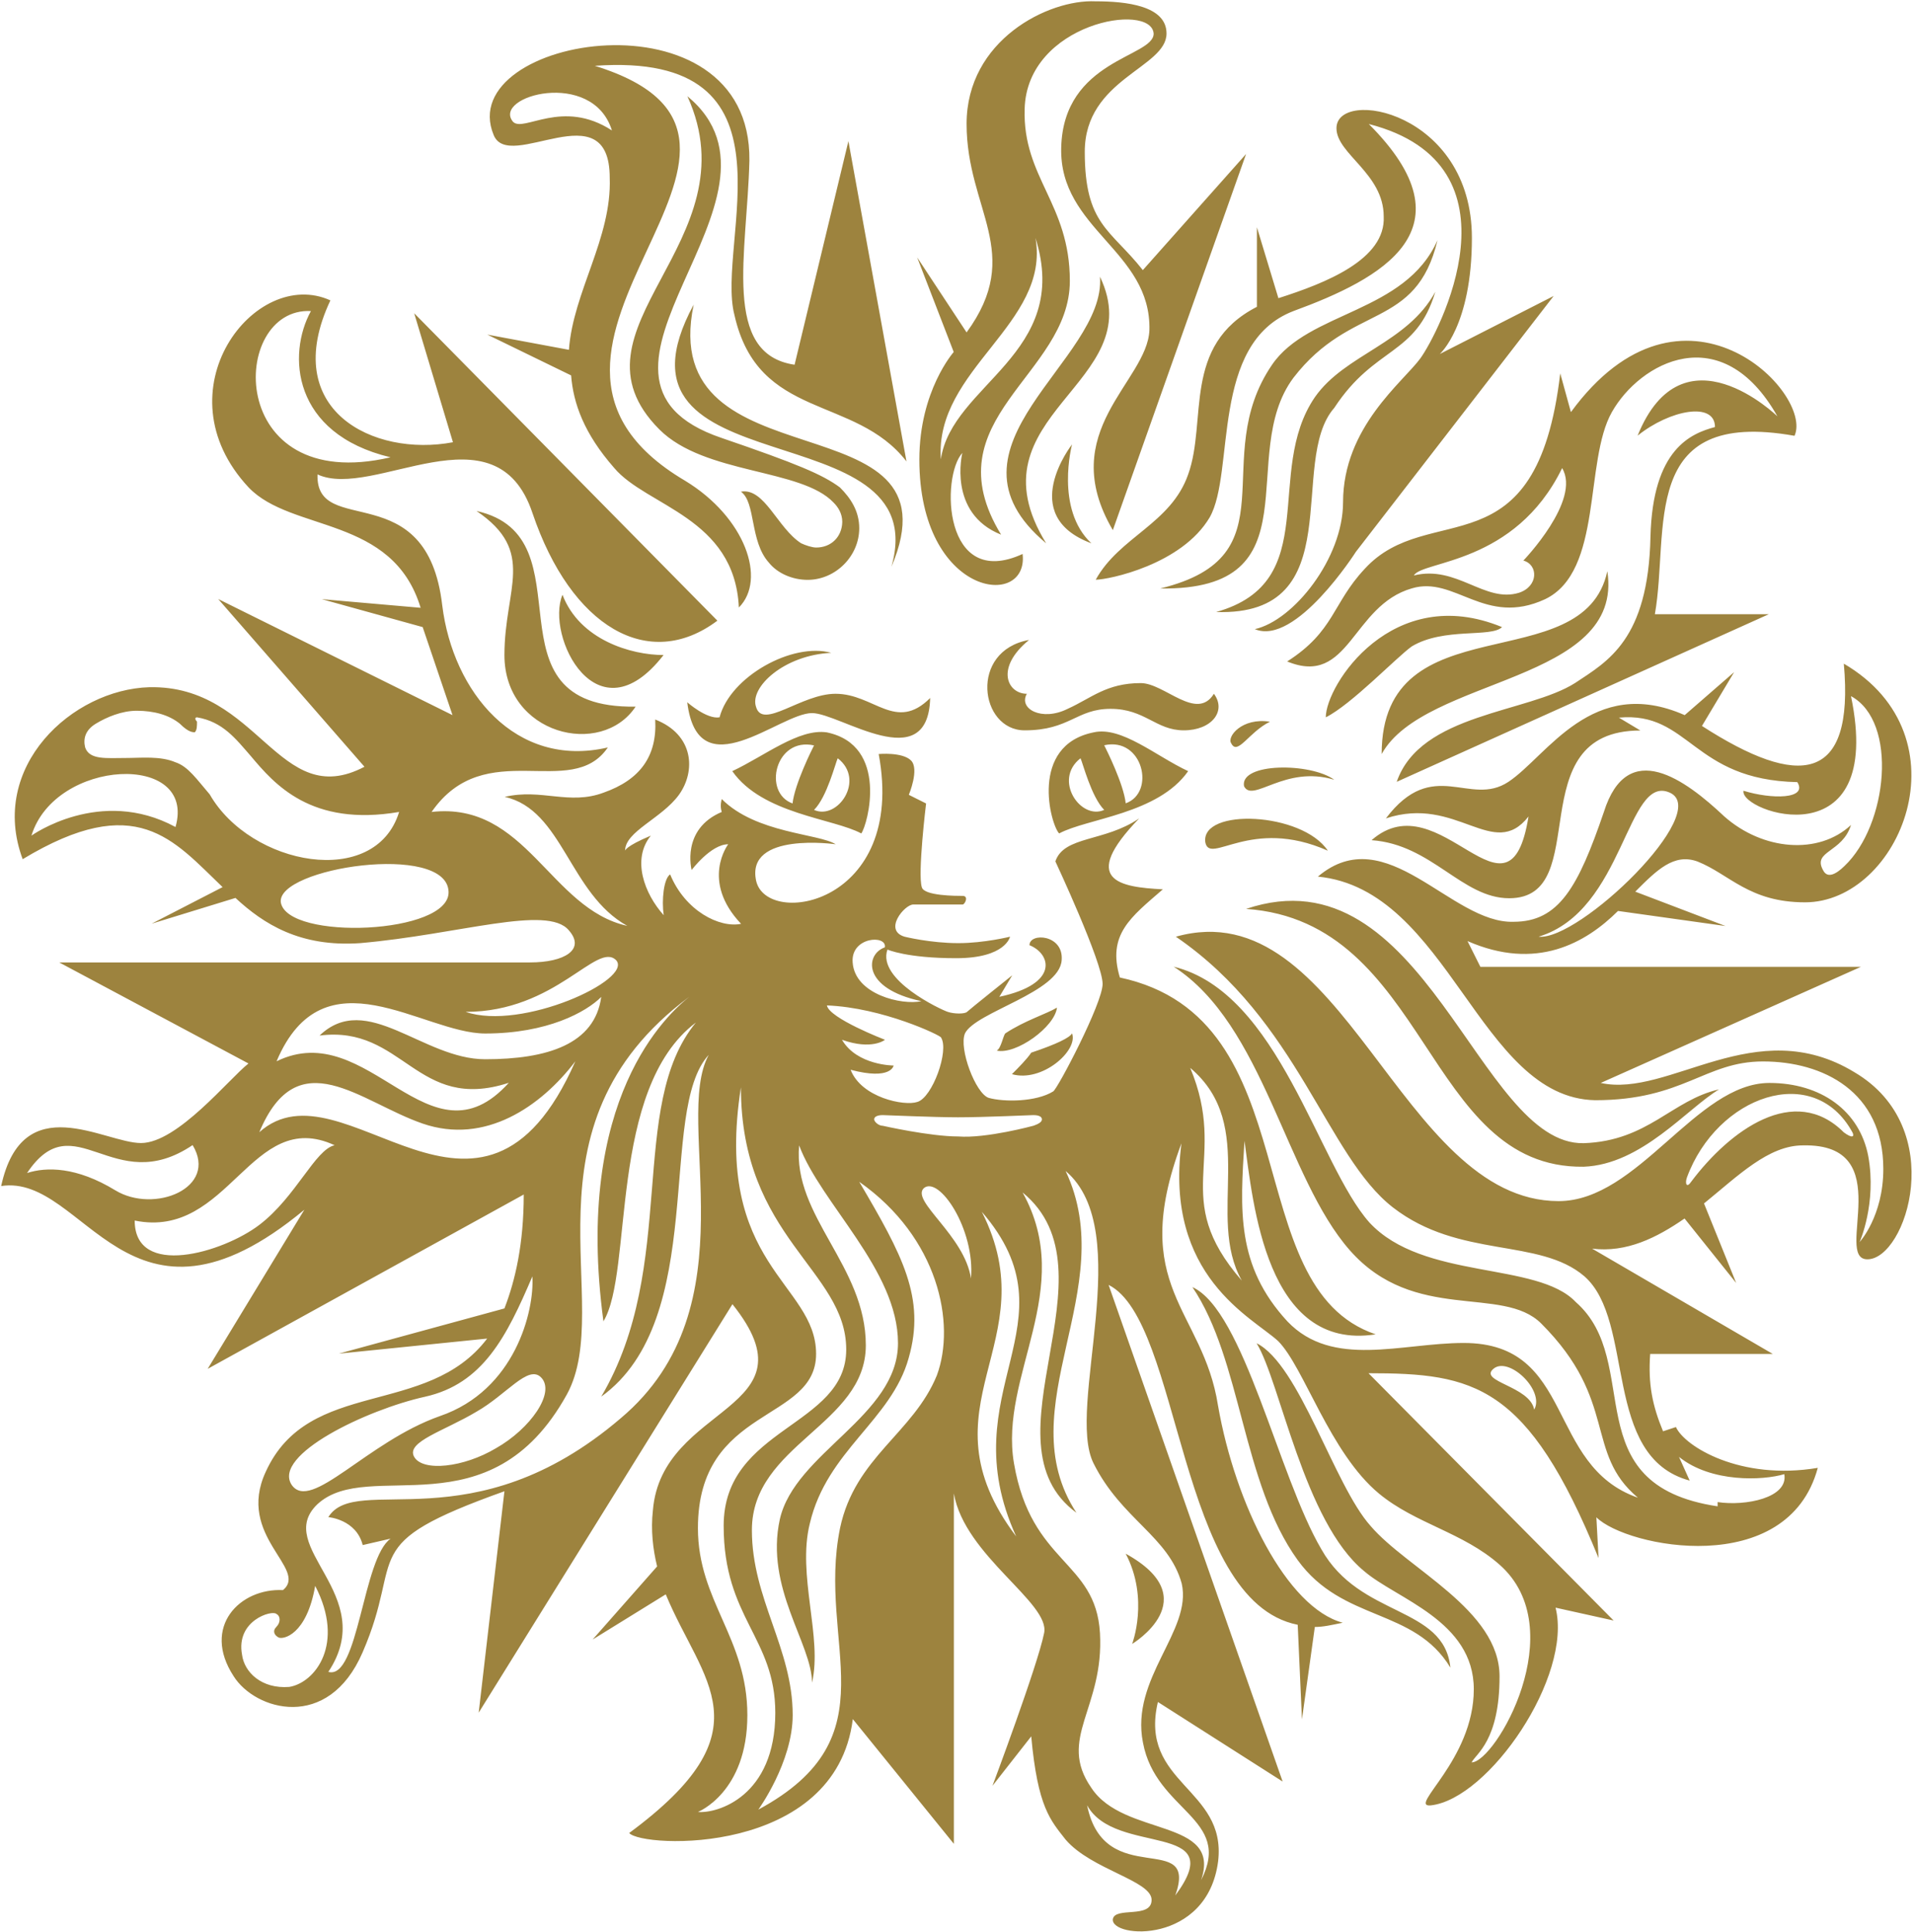
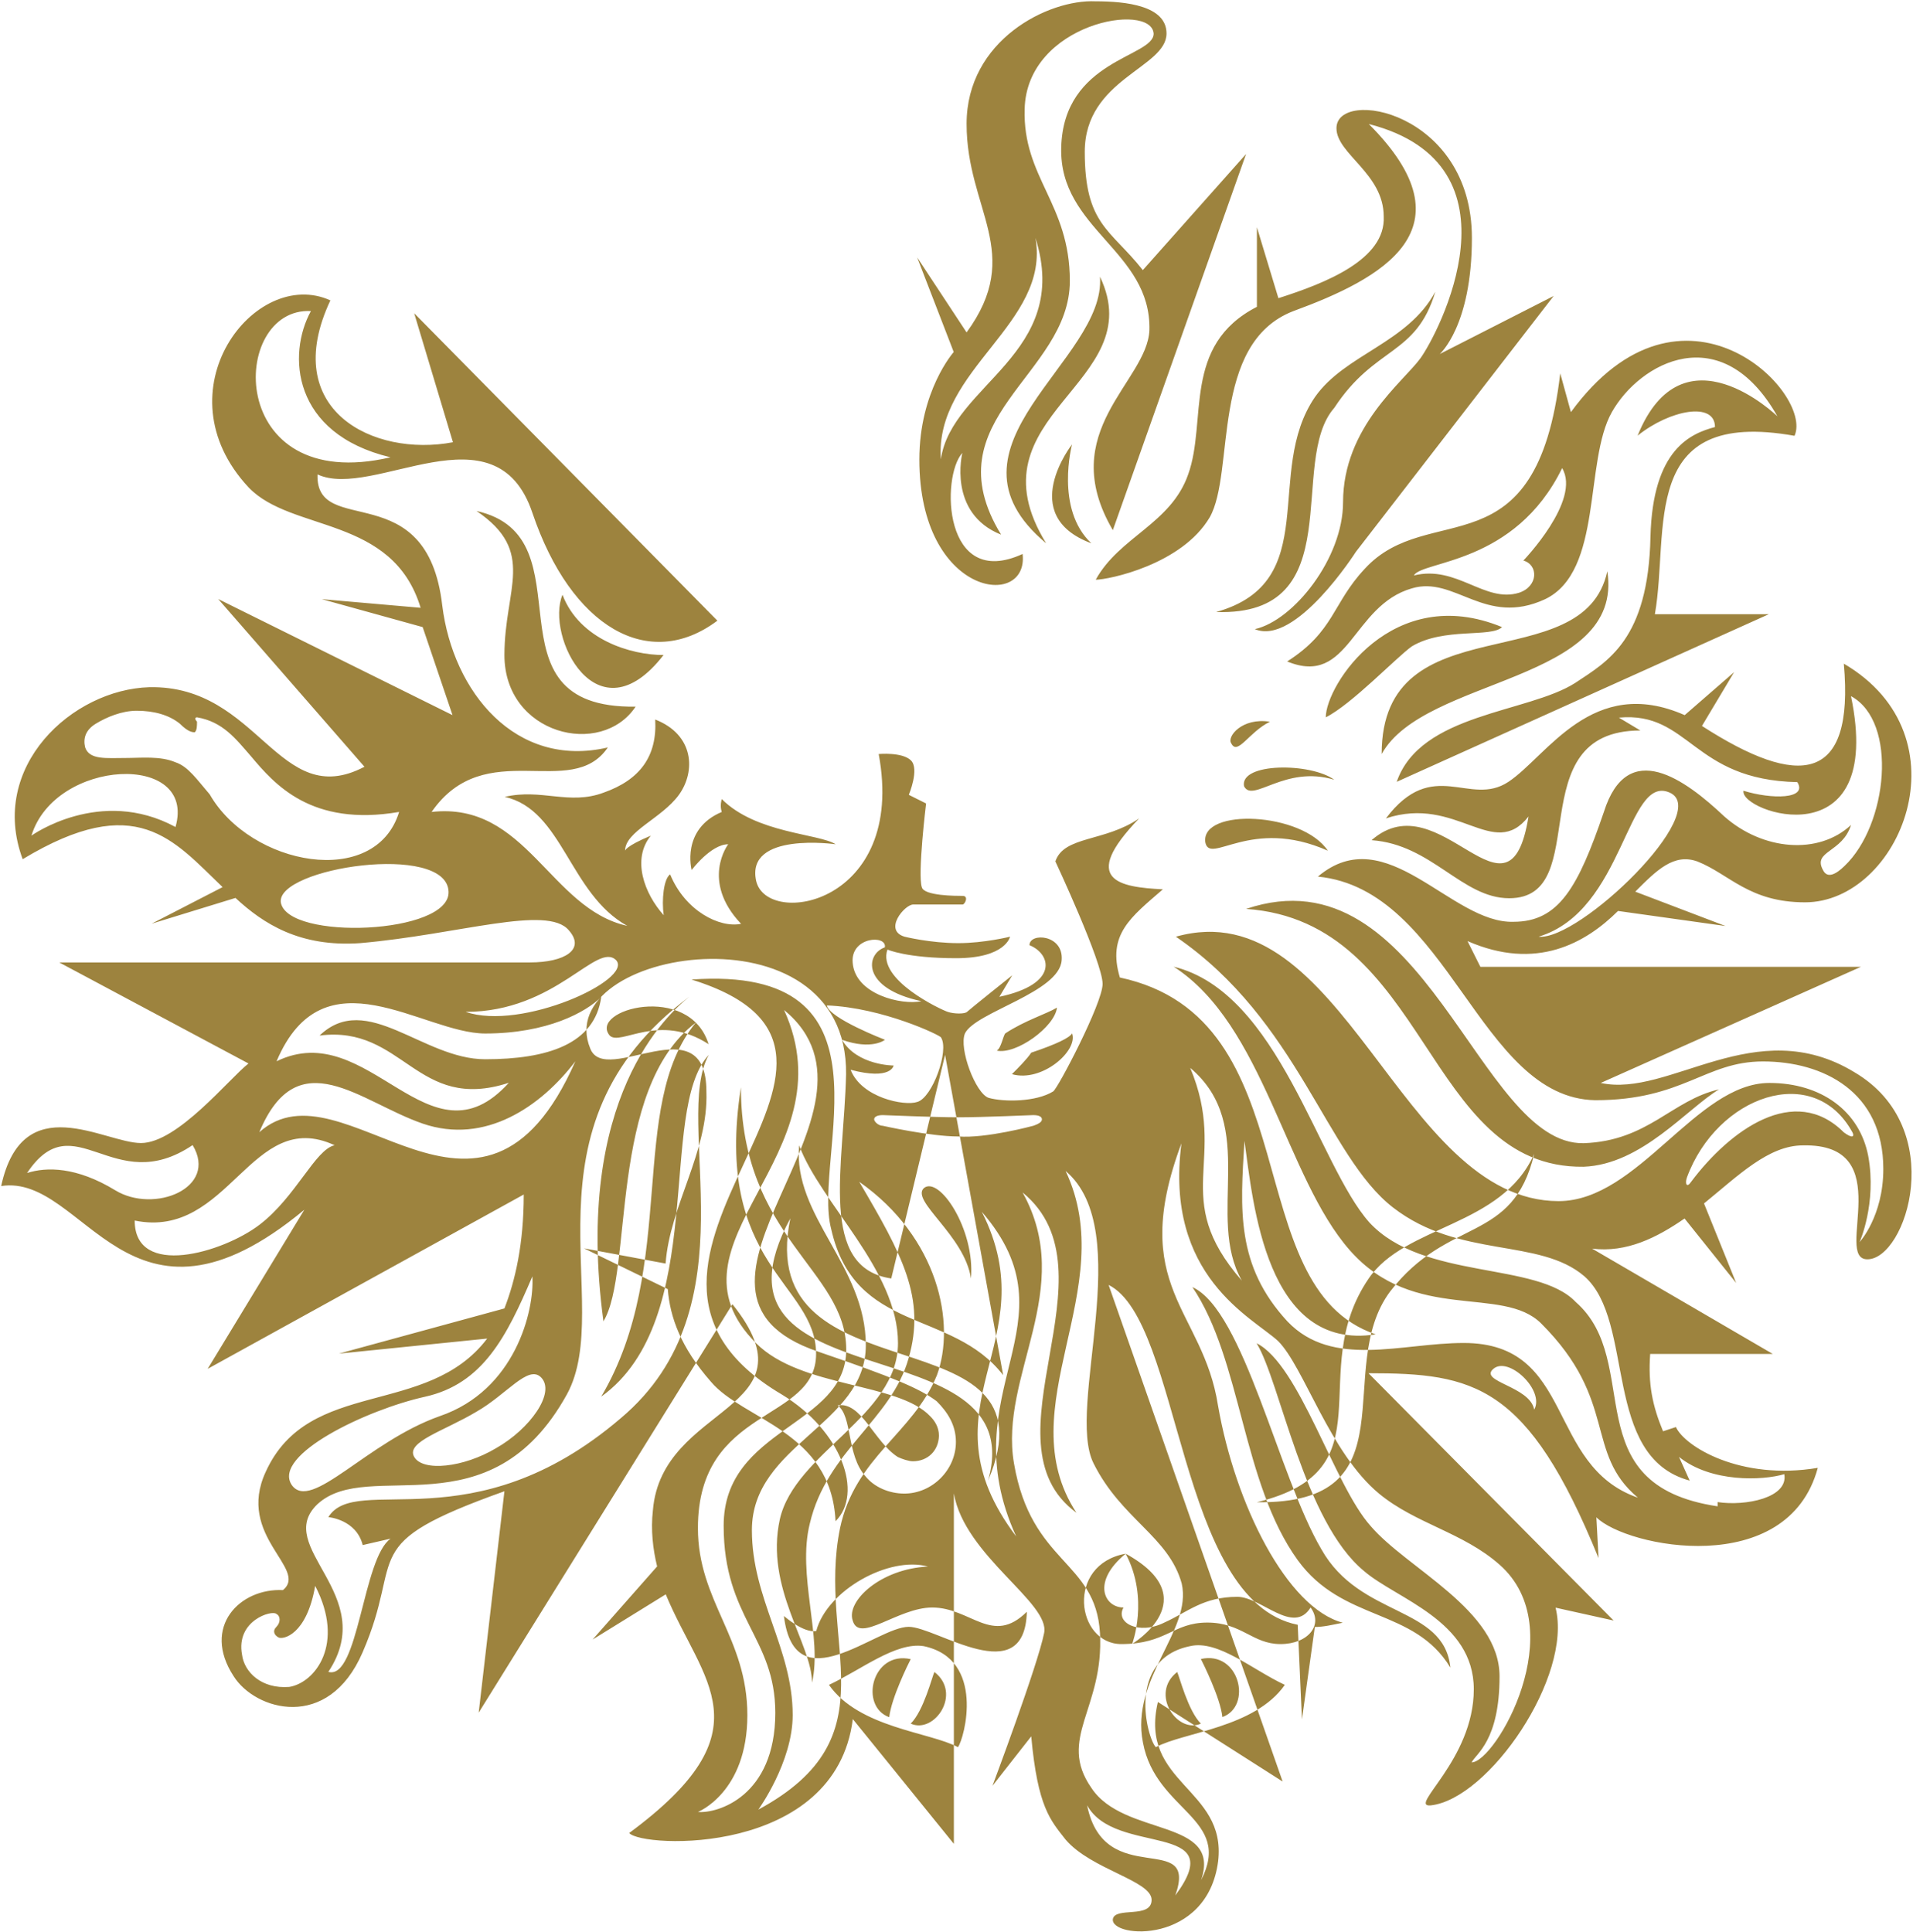
<svg xmlns="http://www.w3.org/2000/svg" version="1.2" viewBox="0 0 1308 1321" width="1308" height="1321">
  <style>.a{fill:#9d833e}</style>
-   <path fill-rule="evenodd" class="a" d="m955 534.6c16.2-47 89.7-47 122-67.6 22.1-14.7 50-29.4 51.5-100 1.5-60.3 27.9-70.6 44.1-75 0-17.6-30.9-11.8-52.9 5.9 30.9-76.4 95.6-13.2 95.6-13.2-38.2-67.6-94.1-36.8-113.2-2.9-19.1 33.8-5.9 108.8-45.6 127.9-41.2 19.1-61.7-16.2-91.1-7.4-41.2 11.8-42.6 67.6-85.3 50 32.3-20.6 30.9-39.7 52.9-63.2 44.1-48.5 117.6 4.4 133.8-133.8l7.3 26.5c76.4-104.4 166.1-13.2 152.9 16.2-107.3-19.1-85.3 64.7-95.5 122h77.9zm-7.4 25c32.3-42.6 57.3-7.4 83.8-25 26.5-17.6 57.3-73.5 120.5-45.6l33.8-29.4-22 36.8c66.1 42.6 104.4 39.7 97-42.6 85.3 50 38.2 163.2-26.5 163.2-38.2 0-51.5-19.1-73.5-27.9-16.2-5.9-27.9 5.9-42.6 20.6l61.7 23.5-73.5-10.3c-22.1 22-55.9 41.2-102.9 20.6l8.8 17.6h260.2l-177.9 79.4c47 10.3 105.8-48.5 173.5-7.3 64.7 38.2 35.3 127.9 8.8 127.9-23.5 0 22-79.4-44.1-77.9-23.5 0-44.1 20.6-67.6 39.7l22 54.4-35.3-44.1c-19.1 13.2-39.7 23.5-63.2 20.6l123.5 72h-83.8c-1.5 20.6 1.5 35.3 8.8 52.9l8.8-2.9c5.9 13.2 44.1 36.8 97 27.9-20.6 76.4-130.8 54.4-151.4 33.8l1.5 27.9c-48.5-119.1-85.3-126.4-157.3-126.4l167.6 169.1-39.7-8.8c11.8 47-45.6 130.8-85.3 135.2-16.2 1.5 29.4-30.9 29.4-79.4 0-47-52.9-61.7-75-80.8-41.2-33.8-57.3-129.4-73.5-155.8 29.4 14.7 52.9 97 77.9 124.9 25 29.4 88.2 57.3 88.2 102.9 0 44.1-16.2 52.9-19.1 58.8 16.2 0 69.1-91.1 19.1-135.2-25-22.1-57.3-27.9-82.3-48.5-33.8-27.9-51.4-86.7-69.1-104.4-17.6-16.2-77.9-44.1-66.1-135.2-36.8 98.5 14.7 113.2 25 179.3 11.8 67.6 47 138.2 85.3 148.5-7.4 1.5-13.2 2.9-19.1 2.9l-8.8 63.2-2.9-64.7c-82.3-16.3-79.3-207.4-129.3-232.4l119 339.6-85.3-54.4c-13.2 55.9 47 58.8 41.2 108.8-7.3 57.3-73.5 52.9-72 39.7 1.5-8.8 26.5 0 26.5-13.2 0-13.2-41.2-20.6-58.8-41.2-10.3-13.2-19.1-22-23.5-70.6l-26.5 33.8c0 0 30.9-82.3 35.3-104.4 4.4-20.6-54.4-52.9-61.7-95.5v239.6l-69.1-85.3c-11.8 94.1-144.1 88.2-152.9 77.9 95.6-70.6 50-102.9 25-163.2l-50 30.9 44.1-50c-2.9-11.8-4.4-25-2.9-38.2 5.9-73.5 113.2-67.6 54.4-141.1l-173.5 279.3 17.6-151.4c-102.9 36.8-67.6 42.6-97 110.2-23.5 54.4-73.5 39.7-88.2 16.2-22-33.8 4.4-60.3 33.8-58.8 17.6-14.7-32.3-36.8-11.8-80.9 29.4-64.7 110.2-36.8 151.4-91.1l-101.4 10.3 113.2-30.9c7.4-19.1 13.2-44.1 13.2-77.9l-216.1 119.2 66.1-108.8c-120.5 100-149.9-25-207.3-16.2 14.7-67.6 70.6-29.4 95.6-29.4 25 0 60.3-44.1 73.5-54.4l-129.4-69.1h321.9c23.5 0 38.2-8.8 26.5-22-14.7-17.6-75 2.9-142.6 8.8-41.2 2.9-66.2-13.2-85.3-30.9l-57.3 17.6 48.5-25c-33.8-32.3-58.8-66.1-136.7-19.1-23.5-63.2 33.8-116.1 86.7-117.6 75-1.5 88.2 85.3 147 54.4l-100-114.7 160.2 79.4-20.4-60.2-69-19.1 67.6 5.9c-19.1-63.2-88.2-51.5-117.6-82.3-61.7-66.1 4.4-151.4 55.9-127.9-35.3 75 29.4 107.3 83.8 97l-26.5-88.2 207.3 210.2c-47 35.3-100 4.4-126.4-73.5-25-75-108.8-8.8-147-26.5-1.5 44.1 75 0 85.3 89.7 7.3 58.8 50 111.7 113.2 97-25 36.8-83.8-8.8-120.5 44.1 64.7-7.3 80.9 66.2 133.8 77.9-39.7-22-44.1-79.4-83.8-88.2 25-5.9 44.1 5.9 67.6-2.9 25-8.8 36.7-25 35.3-50 26.5 10.3 27.9 35.3 16.2 51.5-11.8 16.2-36.8 25-36.8 38.2 0 0 0-2.9 17.6-10.3-13.2 16.2-4.4 39.7 8.8 54.4-1.5-10.3 0-25 4.4-27.9 10.3 25 33.8 36.8 48.5 33.8-27.9-29.4-8.8-54.4-8.8-54.4-11.8 0-25 17.6-25 17.6 0 0-7.4-27.9 20.6-39.7-1.5-4.4 0-8.8 0-8.8 23.5 23.5 66.1 23.5 77.9 30.9 0 0-61.7-8.8-54.4 25 7.3 32.3 102.9 16.2 83.8-86.7 0 0 16.2-1.5 22.1 4.4 5.9 5.9-1.5 23.5-1.5 23.5l11.8 5.9c0 0-5.9 48.5-2.9 57.3 1.5 5.9 23.5 5.9 27.9 5.9 4.4 0 1.5 5.9 0 5.9h-33.8c-5.9 0-20.6 17.6-5.9 22 0 0 17.6 4.4 36.8 4.4 17.6 0 35.3-4.4 35.3-4.4 0 0-2.9 14.7-36.8 14.7-33.9 0-47-5.9-47-5.9-7.4 20.6 36.8 41.2 41.2 42.6 4.4 1.5 11.8 1.5 13.2 0 1.5-1.5 30.9-25 30.9-25l-8.8 14.7c41.2-8.8 35.3-29.4 20.6-35.3 0-8.8 23.5-7.4 22 10.3-1.5 22-58.8 35.3-66.1 50-4.4 10.3 7.3 41.2 16.2 44.1 10.3 2.9 32.3 2.9 44.1-4.4 2.9-1.5 33.8-60.3 33.8-73.5 0-14.7-32.3-83.8-32.3-83.8 5.9-17.6 33.8-13.2 57.3-29.4-41.2 42.6-13.2 47 16.2 48.5-22 19.1-38.2 30.9-29.4 60.3 130.8 27.9 79.4 211.7 174.9 244-75 11.8-83.8-89.7-89.7-132.3-2.9 47-5.9 85.3 29.4 123.5 30.9 32.3 77.9 14.7 120.5 14.7 76.4 0 55.9 83.8 119.1 105.8-36.8-30.9-13.2-66.2-66.1-119.1-26.5-26.5-86.7 0-130.8-50-44.1-50-58.8-154.3-120.5-194 72 17.6 98.5 135.2 133.8 174.9 36.7 39.7 114.7 26.5 141.1 54.4 47 41.2-1.5 125 97 139.7v-2.9c19.1 2.9 48.5-2.9 45.6-19.1-14.7 4.4-50 5.9-72-11.8l7.3 16.2c-60.3-16.2-36.8-108.8-72-139.7-30.9-26.5-85.3-11.8-130.8-47-45.6-35.3-64.7-127.9-148.5-185.2 114.7-32.3 152.9 180.8 261.7 180.8 54.4 0 94.1-80.8 144.1-80.8 35.3 0 61.7 19.1 67.6 50 5.9 32.3-5.9 58.8-5.9 58.8 0 0 16.2-17.6 16.2-50 0-52.9-41.2-73.5-82.3-73.5-39.7 0-54.4 26.5-114.7 26.5-79.4-1.5-100-144.1-189.6-152.9 47-39.7 91.1 32.3 133.8 30.9 30.9 0 44.1-23.5 61.7-75 16.2-51.5 55.9-22 82.3 2.9 26.5 23.5 64.7 26.5 86.7 5.9-5.9 19.1-26.5 17.6-19.1 30.9 2.9 5.9 8.8 2.9 14.7-2.9 29.4-27.9 36.8-98.5 4.4-116.1 23.5 113.2-76.4 79.4-73.5 64.7 19.1 5.9 44.1 5.9 36.8-5.9-72-1.5-73.5-48.5-122-44.1l14.7 8.8c-83.8 0-30.9 114.7-89.7 114.7-32.3 0-52.9-36.8-94.1-39.7 47-41.2 94.1 66.1 107.3-16.2-24 30.7-49-14.8-97.5 1.3zm151.4-169c11.8 76.4-125 72-154.3 125 0-104.4 138.1-50 154.3-125zm-133.7 51.4c-10.3 7.3-41.2 39.7-58.8 48.5 0-22 45.5-92.6 120.5-61.7-7.4 7.4-39.7 0-61.7 13.2zm-336.7-127.8c0-47 23.5-73.5 23.5-73.5l-25-64.7 33.8 51.3c39.7-54.4 0-83.8 0-142.6 0-57.3 55.9-85.3 88.2-83.8 20.6 0 48.5 2.9 48.5 22 0 23.6-55.9 30.9-55.9 80.9 0 50 17.7 53 39.7 80.9l70.6-79.4-91.1 257.2c-39.7-67.6 23.5-101.4 25-136.7 1.4-54.3-61.8-69-60.3-124.9 1.5-60.3 63.2-61.7 63.2-77.9-1.5-22-86.7-7.3-88.2 51.5-1.4 47 30.9 64.7 30.9 117.6 0 64.7-95.5 94.1-47 173.5-36.8-14.7-26.5-55.9-26.5-55.9-14.7 16.2-13.2 94.1 41.2 69.1 4.4 38.2-70.6 29.4-70.6-64.6zm14.7-0.1c7.4-51.4 89.7-72 64.7-151.4 10.3 58.8-69.1 89.7-64.7 151.4zm108.8-124.9c35.2 73.5-91.2 94.1-36.8 182.3-79.3-66.2 41.2-125 36.8-182.3zm160.2 344c-33.8-10.3-55.8 16.2-61.7 4.4-3-16.2 45.6-16.2 61.7-4.4zm-52.9-323.4v-54.4l14.7 48.5c32.3-10.3 73.5-26.5 72-55.9 0-29.4-32.3-42.7-32.3-60.3 0-27.9 92.6-11.7 92.6 75 0 60.3-22 79.4-22 79.4l77.9-39.7-135.2 174.9c0 0-41.2 64.7-69.1 52.9 26.5-5.9 60.3-48.5 60.3-86.7 0-51.5 41.2-82.4 52.9-98.5 11.7-16.1 73.5-132.3-35.3-160.2 72 72 8.8 105.8-51.5 127.9-57.3 22-39.7 110.2-57.3 141.1-19.1 32.3-69.1 42.6-77.9 42.6 16.2-29.4 51.4-38.2 63.2-72 13.2-36.7-4.4-88.2 47-114.6zm-27.9 208.7c73.5-20.6 32.3-95.6 67.6-147 20.6-29.4 63.2-36.7 82.3-72-13.2 44.1-41.2 36.8-69.1 79.4-32.3 36.7 11.8 142.6-80.8 139.6zm135.2-25c29.4-7.3 48.5 19.1 72 11.8 13.2-4.4 13.2-19.1 2.9-22 0 0 39.7-41.2 26.5-63.2-32.3 66.1-95.5 63.1-101.4 73.4zm-98.4 100c-14.7 7.3-22.1 23.5-26.5 14.7-3-4.4 7.3-17.7 26.5-14.7zm-16.3 128c122-41.2 158.8 161.7 230.8 160.2 44.1-1.5 60.3-29.5 92.6-36.8-22 13.2-52.9 51.4-92.6 52.9-108.7 1.4-105.8-167.6-230.8-176.3zm55.9-39.8c-52.9-23.5-80.9 10.3-83.8-5.9-2.9-23.5 66.2-20.6 83.8 5.9zm-174.9-277.8c0 0-11.8 44.1 13.2 67.6-51.4-19.1-13.2-67.6-13.2-67.6zm-388.1 144c0-45.6 22.1-70.6-19.1-98.5 79.4 17.7 1.5 135.3 108.8 133.8-23.5 35.3-89.7 19.1-89.7-35.3zm39.7-41.2c11.8 30.9 47 41.2 69.1 41.2-45.6 58.8-80.9-13.2-69.1-41.2zm607.1 733.6c-25-41.2-73.5-30.9-104.4-73.5-38.2-52.9-38.2-136.7-72-186.7 35.3 16.1 58.8 129.3 88.2 179.3 26.5 47.1 83.8 38.3 88.2 80.9zm-310.2-421.9c3-1.5 4.4-10.3 5.9-11.8 13.3-8.8 28-13.2 35.3-17.6-1.5 13.2-27.9 32.3-41.2 29.4zm370.5-77.9c27.9 2.9 119.1-85.3 89.7-98.5-29.5-13.2-30.9 80.8-89.7 98.5zm-785-327.8c-67.6-16.2-70.6-70.6-54.4-100-55.9-2.9-58.8 126.4 54.4 100zm-245.5 258.7c0 0 47-33.8 98.5-5.9 14.7-51.4-82.3-47-98.5 5.9zm251.4-16.2c-60.3 10.3-85.3-19.1-101.4-38.2-10.3-11.8-19.1-23.5-36.8-26.5-1.5 0-1.5 1.5 0 2.9 0 2.9 0 5.9-1.5 7.3-1.5 0-4.4 0-10.3-5.9-7.3-5.9-17.6-8.8-29.4-8.8-10.3 0-20.6 4.4-27.9 8.8-7.3 4.4-8.8 10.3-7.4 16.2 2.9 8.8 14.7 7.3 27.9 7.3 10.3 0 23.5-1.5 33.8 2.9 8.8 2.9 14.7 11.8 23.5 22 28 48.8 113.3 64.9 129.5 12zm33.8 54.4c-1.5-33.8-117.6-16.2-114.7 7.4 4.4 26.4 116.2 22 114.7-7.4zm11.7 82.3c38.2 13.2 114.7-22 102.9-35.3-13.2-13.2-41.1 35.3-102.9 35.3zm-129.3 33.8c63.2-30.9 104.4 75 158.8 14.7-63.2 20.6-72-39.7-129.4-32.3 32.3-30.9 70.6 16.2 113.2 16.2 42.6 0 75-10.3 79.4-42.6-10.3 10.3-36.8 25-79.4 25-42.7-0.1-110.3-57.4-142.6 19zm-110.3 88.2c26.5 16.2 70.6-1.5 52.9-30.9-54.4 36.7-80.8-29.4-113.2 19.1 13.3-4.3 33.9-4.3 60.3 11.8zm150-30.8c-57.3-26.5-72 64.7-136.7 51.5 0 39.7 60.3 22 85.3 2.9 25-19.1 38.1-51.5 51.4-54.4zm164.6-57.4c-23.5 30.9-61.7 57.3-104.4 42.6-42.7-14.7-85.3-57.3-111.7 5.9 57.4-51.4 151.4 98.5 216.1-48.5zm91.2-4.4c-35.3 38.2 0 180.8-73.5 233.7 52.9-89.7 17.6-198.5 64.7-255.8-60.3 45.6-42.6 170.5-63.2 204.3-20.6-152.9 44.1-210.2 58.8-222-120.5 89.7-50 210.2-83.8 272-52.9 95.6-135.2 42.6-170.5 75-30.9 29.4 42.6 61.7 7.4 114.7 20.6 5.9 23.5-77.9 42.6-91.1l-19.1 4.4c-4.4-17.6-23.5-19.1-23.5-19.1 19.1-30.9 98.5 19.1 199.9-67.6 91-76.5 35.2-202.9 60.2-248.5zm-285.2 294c13.2 19.1 51.4-29.4 101.4-47 51.4-17.6 64.7-72 63.2-95.5-17.6 41.2-33.8 73.5-73.5 82.3-39.7 8.8-104.4 39.7-91.1 60.2zm16.1 69.1c-5.9 33.8-22 36.8-25 35.3-2.9-1.5-4.4-4.4-1.5-7.3 2.9-2.9 2.9-7.3 0-8.8-2.9-2.9-27.9 4.4-23.5 27.9 1.5 11.8 13.2 23.5 32.3 22 17.7-2.9 38.3-29.4 17.7-69.1zm154.4-142.6c-8.8-8.8-23.5 11.8-44.1 23.5-22 13.2-48.5 20.6-42.6 30.9 5.9 10.3 33.8 7.3 55.9-5.9 23.4-13.2 41.1-38.2 30.8-48.5zm233.7-179.3c-4.4 0-5.9 1.5-5.9 2.9 0 1.5 2.9 4.4 5.9 4.4 0 0 32.3 7.3 51.5 7.3 19.1 1.5 51.4-7.3 51.4-7.3 4.4-1.5 5.9-2.9 5.9-4.4 0-1.5-1.5-2.9-5.9-2.9-1.5 0-33.8 1.5-51.4 1.5-16.2 0-50-1.5-51.5-1.5zm-20.6-104.4c1.5 22 33.8 29.4 47 26.5-41.2-8.8-38.2-32.3-25-36.8 1.6-8.8-23.4-7.3-22 10.3zm-17.6 29.4c1.5 8.8 39.7 23.5 39.7 23.5 0 0-8.8 7.3-29.4 0 10.3 17.6 35.3 17.6 35.3 17.6 0 0-1.5 10.3-29.4 2.9 7.4 19.1 36.8 25 45.6 22 10.3-2.9 22-35.3 16.2-44.1-0.1-1.3-39.8-20.4-78-21.9zm-35.3 483.7c0-51.5-35.3-64.7-35.3-127.9 0-67.6 83.8-67.6 83.8-120.5 0-54.4-72-76.4-72-179.3-19.1 122 51.4 133.8 51.4 182.3 0 47-80.8 35.3-80.8 119.1 0 50 33.8 75 33.8 127.9 0 52.9-33.8 66.2-33.8 66.2 13.2 1.2 52.9-10.5 52.9-67.8zm57.4-363.1c29.4 50 45.6 79.4 33.8 120.5-11.8 42.6-55.9 63.2-67.6 113.2-8.8 35.3 8.8 77.9 1.5 108.8 0-26.5-32.3-64.7-22-111.7 10.3-45.6 80.8-70.6 80.8-120.5 0-50-52.9-95.6-67.6-135.2-4.4 48.5 45.6 82.3 45.6 136.7 0 54.4-77.9 67.6-77.9 126.4 0 47 27.9 80.9 27.9 126.4 0 32.3-23.5 64.7-23.5 64.7 92.6-50 39.7-113.2 55.9-192.6 10.3-48.5 50-64.7 66.2-104.4 13-35.3 1.2-94.1-53.1-132.3zm76.4 66.1c2.9-33.8-22-70.6-32.3-61.7-8.9 8.8 27.9 32.3 32.3 61.7zm30.9 176.4c-45.6-100 42.6-145.5-23.5-222 45.5 89.7-44.2 132.3 23.5 222zm48.5 183.8c11.8 58.8 76.4 16.2 60.3 61.7 38.2-51.4-41.2-26.5-60.3-61.7zm4.4-233.8c-19.1-38.2 29.4-158.8-19.1-199.9 38.2 80.8-39.7 161.7 7.4 233.7-66.2-48.5 29.4-164.6-36.8-219 36.8 66.2-16.2 125-5.9 185.2 11.8 69.1 55.9 66.2 58.8 116.1 2.9 51.5-29.4 72-5.9 105.8 22.1 33.8 89.7 20.6 75 63.2 22-42.6-30.9-47-39.7-94.1-8.8-44.1 33.8-76.4 26.5-108.8-8.9-32.2-41.2-43.9-60.3-82.2zm101.4-124.9c-25-44.1 11.8-105.8-35.3-145.5 26.5 63.2-14.7 88.2 35.3 145.5zm172 60.3c-10.3 8.8 25 11.8 27.9 27.9 7.4-13.2-17.6-36.8-27.9-27.9zm245.5-161.7c-26.5-48.5-92.6-25-113.2 30.9-1.5 4.4 0 7.3 2.9 2.9 26.5-35.3 70.6-67.6 104.4-33.8 5.9 4.4 7.4 2.9 5.9 0zm-574.7-39.8c4.4-4.4 10.3-10.3 13.2-14.7 17.6-5.9 26.4-10.3 27.9-13.2 4.4 11.8-20.6 33.8-41.1 27.9zm77.8 327.9c55.9 30.8 4.4 61.7 4.4 61.7 0 0 11.8-30.9-4.4-61.7zm-66.1-624.8c-23.5 19.2-14.7 36.8-1.5 36.8-5.9 10.3 10.3 19.1 27.9 10.3 16.2-7.3 26.5-17.6 50-17.6 16.2 0 38.2 26.4 50 7.3 8.8 11.8-1.5 25-20.6 25-19.1 0-26.5-14.7-50-14.7-23.5 0-27.9 14.7-58.8 14.7-30.8 0-38.2-54.4 3-61.8zm-314.6-198.4c2.9-39.7 29.4-76.4 27.9-117.6 0-60.3-69.1-2.9-79.4-29.4-27.9-67.6 176.4-101.4 174.9 17.6-1.5 63.2-19.1 132.3 30.9 139.6l36.8-152.9 39.7 219c-35.3-45.6-101.4-27.9-117.6-100-13.2-50 48.5-180.8-95.5-170.5 166.1 51.5-92.6 192.6 61.7 283.7 41.2 25 55.9 67.6 36.8 86.7-2.9-61.7-63.2-69.1-85.3-95.5-20.6-23.5-27.9-44.1-29.4-63.2l-57.3-27.9zm247 238.1c-1.4 54.4-61.7 10.3-80.8 10.3-22.1 0-77.9 52.9-85.3-7.4 0 0 13.3 11.8 22.1 10.3 7.3-27.9 49.9-51.5 76.4-44.1-32.4 1.5-55.9 23.6-51.5 36.8 4.4 16.2 30.9-8.8 54.4-8.8 26.4 0 41.1 26.4 64.7 2.9zm-60.1-120.4c0-5.9-3-10.3-5.9-13.2-22.1-23.5-88.2-19.1-119.1-50-69.1-69.1 64.7-127.9 19.1-227.9 83.8 69.1-98.5 192.5 23.5 233.7 51.4 17.6 69 25 80.8 33.8 7.3 7.3 13.2 16.1 13.2 27.9 0 19.1-16.2 35.3-35.3 35.3-10.3 0-20.6-4.4-26.5-11.8-13.2-14.7-8.8-41.2-19.1-48.5 16.2-2.9 25 25 41.2 35.3 3 1.4 7.4 2.9 10.3 2.9 10.2 0 17.6-7.3 17.8-17.5zm-157.5-267.7c-13.2-42.6-82.3-23.5-67.6-5.9 7.3 7.4 33.8-16.1 67.6 5.9zm191.1 298.4c30.9-108.7-204.3-51.4-135.2-179.3-26.5 126.4 185.2 61.7 135.2 179.3zm-20.6 182.3c-19.1-10.3-67.6-13.2-88.2-42.6 22-10.3 45.6-29.4 64.7-26.5 42.6 8.9 27.9 63.2 23.5 69.1zm-32.3-60.2c-26.5-5.9-35.3 32.3-14.7 39.7 1.5-13.3 13.2-36.8 14.7-39.7zm16.2 8.8c-1.5 2.9-7.3 26.5-16.2 35.3 16.2 7.3 35.3-20.6 16.2-35.3zm174.9-17.7c19.1-4.4 42.6 16.2 64.7 26.5-20.6 29.4-69.1 32.3-88.2 42.6-5.9-5.9-20.6-60.2 23.5-69.1zm22 48.5c20.6-7.3 11.8-45.6-14.7-39.7 1.5 3 13.3 26.5 14.7 39.7zm-14.7 4.5c-8.8-8.8-14.7-32.3-16.2-35.3-19 14.7 0.1 42.6 16.2 35.3zm129.4-295.5c-39.6 53 16.2 145.6-91.1 144.1 91.1-22.1 32.3-88.2 76.4-152.9 25-36.8 91.1-35.3 113.2-85.3-14.7 61.7-58.8 42.6-98.5 94.1z" />
+   <path fill-rule="evenodd" class="a" d="m955 534.6c16.2-47 89.7-47 122-67.6 22.1-14.7 50-29.4 51.5-100 1.5-60.3 27.9-70.6 44.1-75 0-17.6-30.9-11.8-52.9 5.9 30.9-76.4 95.6-13.2 95.6-13.2-38.2-67.6-94.1-36.8-113.2-2.9-19.1 33.8-5.9 108.8-45.6 127.9-41.2 19.1-61.7-16.2-91.1-7.4-41.2 11.8-42.6 67.6-85.3 50 32.3-20.6 30.9-39.7 52.9-63.2 44.1-48.5 117.6 4.4 133.8-133.8l7.3 26.5c76.4-104.4 166.1-13.2 152.9 16.2-107.3-19.1-85.3 64.7-95.5 122h77.9zm-7.4 25c32.3-42.6 57.3-7.4 83.8-25 26.5-17.6 57.3-73.5 120.5-45.6l33.8-29.4-22 36.8c66.1 42.6 104.4 39.7 97-42.6 85.3 50 38.2 163.2-26.5 163.2-38.2 0-51.5-19.1-73.5-27.9-16.2-5.9-27.9 5.9-42.6 20.6l61.7 23.5-73.5-10.3c-22.1 22-55.9 41.2-102.9 20.6l8.8 17.6h260.2l-177.9 79.4c47 10.3 105.8-48.5 173.5-7.3 64.7 38.2 35.3 127.9 8.8 127.9-23.5 0 22-79.4-44.1-77.9-23.5 0-44.1 20.6-67.6 39.7l22 54.4-35.3-44.1c-19.1 13.2-39.7 23.5-63.2 20.6l123.5 72h-83.8c-1.5 20.6 1.5 35.3 8.8 52.9l8.8-2.9c5.9 13.2 44.1 36.8 97 27.9-20.6 76.4-130.8 54.4-151.4 33.8l1.5 27.9c-48.5-119.1-85.3-126.4-157.3-126.4l167.6 169.1-39.7-8.8c11.8 47-45.6 130.8-85.3 135.2-16.2 1.5 29.4-30.9 29.4-79.4 0-47-52.9-61.7-75-80.8-41.2-33.8-57.3-129.4-73.5-155.8 29.4 14.7 52.9 97 77.9 124.9 25 29.4 88.2 57.3 88.2 102.9 0 44.1-16.2 52.9-19.1 58.8 16.2 0 69.1-91.1 19.1-135.2-25-22.1-57.3-27.9-82.3-48.5-33.8-27.9-51.4-86.7-69.1-104.4-17.6-16.2-77.9-44.1-66.1-135.2-36.8 98.5 14.7 113.2 25 179.3 11.8 67.6 47 138.2 85.3 148.5-7.4 1.5-13.2 2.9-19.1 2.9l-8.8 63.2-2.9-64.7c-82.3-16.3-79.3-207.4-129.3-232.4l119 339.6-85.3-54.4c-13.2 55.9 47 58.8 41.2 108.8-7.3 57.3-73.5 52.9-72 39.7 1.5-8.8 26.5 0 26.5-13.2 0-13.2-41.2-20.6-58.8-41.2-10.3-13.2-19.1-22-23.5-70.6l-26.5 33.8c0 0 30.9-82.3 35.3-104.4 4.4-20.6-54.4-52.9-61.7-95.5v239.6l-69.1-85.3c-11.8 94.1-144.1 88.2-152.9 77.9 95.6-70.6 50-102.9 25-163.2l-50 30.9 44.1-50c-2.9-11.8-4.4-25-2.9-38.2 5.9-73.5 113.2-67.6 54.4-141.1l-173.5 279.3 17.6-151.4c-102.9 36.8-67.6 42.6-97 110.2-23.5 54.4-73.5 39.7-88.2 16.2-22-33.8 4.4-60.3 33.8-58.8 17.6-14.7-32.3-36.8-11.8-80.9 29.4-64.7 110.2-36.8 151.4-91.1l-101.4 10.3 113.2-30.9c7.4-19.1 13.2-44.1 13.2-77.9l-216.1 119.2 66.1-108.8c-120.5 100-149.9-25-207.3-16.2 14.7-67.6 70.6-29.4 95.6-29.4 25 0 60.3-44.1 73.5-54.4l-129.4-69.1h321.9c23.5 0 38.2-8.8 26.5-22-14.7-17.6-75 2.9-142.6 8.8-41.2 2.9-66.2-13.2-85.3-30.9l-57.3 17.6 48.5-25c-33.8-32.3-58.8-66.1-136.7-19.1-23.5-63.2 33.8-116.1 86.7-117.6 75-1.5 88.2 85.3 147 54.4l-100-114.7 160.2 79.4-20.4-60.2-69-19.1 67.6 5.9c-19.1-63.2-88.2-51.5-117.6-82.3-61.7-66.1 4.4-151.4 55.9-127.9-35.3 75 29.4 107.3 83.8 97l-26.5-88.2 207.3 210.2c-47 35.3-100 4.4-126.4-73.5-25-75-108.8-8.8-147-26.5-1.5 44.1 75 0 85.3 89.7 7.3 58.8 50 111.7 113.2 97-25 36.8-83.8-8.8-120.5 44.1 64.7-7.3 80.9 66.2 133.8 77.9-39.7-22-44.1-79.4-83.8-88.2 25-5.9 44.1 5.9 67.6-2.9 25-8.8 36.7-25 35.3-50 26.5 10.3 27.9 35.3 16.2 51.5-11.8 16.2-36.8 25-36.8 38.2 0 0 0-2.9 17.6-10.3-13.2 16.2-4.4 39.7 8.8 54.4-1.5-10.3 0-25 4.4-27.9 10.3 25 33.8 36.8 48.5 33.8-27.9-29.4-8.8-54.4-8.8-54.4-11.8 0-25 17.6-25 17.6 0 0-7.4-27.9 20.6-39.7-1.5-4.4 0-8.8 0-8.8 23.5 23.5 66.1 23.5 77.9 30.9 0 0-61.7-8.8-54.4 25 7.3 32.3 102.9 16.2 83.8-86.7 0 0 16.2-1.5 22.1 4.4 5.9 5.9-1.5 23.5-1.5 23.5l11.8 5.9c0 0-5.9 48.5-2.9 57.3 1.5 5.9 23.5 5.9 27.9 5.9 4.4 0 1.5 5.9 0 5.9h-33.8c-5.9 0-20.6 17.6-5.9 22 0 0 17.6 4.4 36.8 4.4 17.6 0 35.3-4.4 35.3-4.4 0 0-2.9 14.7-36.8 14.7-33.9 0-47-5.9-47-5.9-7.4 20.6 36.8 41.2 41.2 42.6 4.4 1.5 11.8 1.5 13.2 0 1.5-1.5 30.9-25 30.9-25l-8.8 14.7c41.2-8.8 35.3-29.4 20.6-35.3 0-8.8 23.5-7.4 22 10.3-1.5 22-58.8 35.3-66.1 50-4.4 10.3 7.3 41.2 16.2 44.1 10.3 2.9 32.3 2.9 44.1-4.4 2.9-1.5 33.8-60.3 33.8-73.5 0-14.7-32.3-83.8-32.3-83.8 5.9-17.6 33.8-13.2 57.3-29.4-41.2 42.6-13.2 47 16.2 48.5-22 19.1-38.2 30.9-29.4 60.3 130.8 27.9 79.4 211.7 174.9 244-75 11.8-83.8-89.7-89.7-132.3-2.9 47-5.9 85.3 29.4 123.5 30.9 32.3 77.9 14.7 120.5 14.7 76.4 0 55.9 83.8 119.1 105.8-36.8-30.9-13.2-66.2-66.1-119.1-26.5-26.5-86.7 0-130.8-50-44.1-50-58.8-154.3-120.5-194 72 17.6 98.5 135.2 133.8 174.9 36.7 39.7 114.7 26.5 141.1 54.4 47 41.2-1.5 125 97 139.7v-2.9c19.1 2.9 48.5-2.9 45.6-19.1-14.7 4.4-50 5.9-72-11.8l7.3 16.2c-60.3-16.2-36.8-108.8-72-139.7-30.9-26.5-85.3-11.8-130.8-47-45.6-35.3-64.7-127.9-148.5-185.2 114.7-32.3 152.9 180.8 261.7 180.8 54.4 0 94.1-80.8 144.1-80.8 35.3 0 61.7 19.1 67.6 50 5.9 32.3-5.9 58.8-5.9 58.8 0 0 16.2-17.6 16.2-50 0-52.9-41.2-73.5-82.3-73.5-39.7 0-54.4 26.5-114.7 26.5-79.4-1.5-100-144.1-189.6-152.9 47-39.7 91.1 32.3 133.8 30.9 30.9 0 44.1-23.5 61.7-75 16.2-51.5 55.9-22 82.3 2.9 26.5 23.5 64.7 26.5 86.7 5.9-5.9 19.1-26.5 17.6-19.1 30.9 2.9 5.9 8.8 2.9 14.7-2.9 29.4-27.9 36.8-98.5 4.4-116.1 23.5 113.2-76.4 79.4-73.5 64.7 19.1 5.9 44.1 5.9 36.8-5.9-72-1.5-73.5-48.5-122-44.1l14.7 8.8c-83.8 0-30.9 114.7-89.7 114.7-32.3 0-52.9-36.8-94.1-39.7 47-41.2 94.1 66.1 107.3-16.2-24 30.7-49-14.8-97.5 1.3zm151.4-169c11.8 76.4-125 72-154.3 125 0-104.4 138.1-50 154.3-125zm-133.7 51.4c-10.3 7.3-41.2 39.7-58.8 48.5 0-22 45.5-92.6 120.5-61.7-7.4 7.4-39.7 0-61.7 13.2zm-336.7-127.8c0-47 23.5-73.5 23.5-73.5l-25-64.7 33.8 51.3c39.7-54.4 0-83.8 0-142.6 0-57.3 55.9-85.3 88.2-83.8 20.6 0 48.5 2.9 48.5 22 0 23.6-55.9 30.9-55.9 80.9 0 50 17.7 53 39.7 80.9l70.6-79.4-91.1 257.2c-39.7-67.6 23.5-101.4 25-136.7 1.4-54.3-61.8-69-60.3-124.9 1.5-60.3 63.2-61.7 63.2-77.9-1.5-22-86.7-7.3-88.2 51.5-1.4 47 30.9 64.7 30.9 117.6 0 64.7-95.5 94.1-47 173.5-36.8-14.7-26.5-55.9-26.5-55.9-14.7 16.2-13.2 94.1 41.2 69.1 4.4 38.2-70.6 29.4-70.6-64.6zm14.7-0.1c7.4-51.4 89.7-72 64.7-151.4 10.3 58.8-69.1 89.7-64.7 151.4zm108.8-124.9c35.2 73.5-91.2 94.1-36.8 182.3-79.3-66.2 41.2-125 36.8-182.3zm160.2 344c-33.8-10.3-55.8 16.2-61.7 4.4-3-16.2 45.6-16.2 61.7-4.4zm-52.9-323.4v-54.4l14.7 48.5c32.3-10.3 73.5-26.5 72-55.9 0-29.4-32.3-42.7-32.3-60.3 0-27.9 92.6-11.7 92.6 75 0 60.3-22 79.4-22 79.4l77.9-39.7-135.2 174.9c0 0-41.2 64.7-69.1 52.9 26.5-5.9 60.3-48.5 60.3-86.7 0-51.5 41.2-82.4 52.9-98.5 11.7-16.1 73.5-132.3-35.3-160.2 72 72 8.8 105.8-51.5 127.9-57.3 22-39.7 110.2-57.3 141.1-19.1 32.3-69.1 42.6-77.9 42.6 16.2-29.4 51.4-38.2 63.2-72 13.2-36.7-4.4-88.2 47-114.6zm-27.9 208.7c73.5-20.6 32.3-95.6 67.6-147 20.6-29.4 63.2-36.7 82.3-72-13.2 44.1-41.2 36.8-69.1 79.4-32.3 36.7 11.8 142.6-80.8 139.6zm135.2-25c29.4-7.3 48.5 19.1 72 11.8 13.2-4.4 13.2-19.1 2.9-22 0 0 39.7-41.2 26.5-63.2-32.3 66.1-95.5 63.1-101.4 73.4zm-98.4 100c-14.7 7.3-22.1 23.5-26.5 14.7-3-4.4 7.3-17.7 26.5-14.7zm-16.3 128c122-41.2 158.8 161.7 230.8 160.2 44.1-1.5 60.3-29.5 92.6-36.8-22 13.2-52.9 51.4-92.6 52.9-108.7 1.4-105.8-167.6-230.8-176.3zm55.9-39.8c-52.9-23.5-80.9 10.3-83.8-5.9-2.9-23.5 66.2-20.6 83.8 5.9zm-174.9-277.8c0 0-11.8 44.1 13.2 67.6-51.4-19.1-13.2-67.6-13.2-67.6zm-388.1 144c0-45.6 22.1-70.6-19.1-98.5 79.4 17.7 1.5 135.3 108.8 133.8-23.5 35.3-89.7 19.1-89.7-35.3zm39.7-41.2c11.8 30.9 47 41.2 69.1 41.2-45.6 58.8-80.9-13.2-69.1-41.2zm607.1 733.6c-25-41.2-73.5-30.9-104.4-73.5-38.2-52.9-38.2-136.7-72-186.7 35.3 16.1 58.8 129.3 88.2 179.3 26.5 47.1 83.8 38.3 88.2 80.9zm-310.2-421.9c3-1.5 4.4-10.3 5.9-11.8 13.3-8.8 28-13.2 35.3-17.6-1.5 13.2-27.9 32.3-41.2 29.4zm370.5-77.9c27.9 2.9 119.1-85.3 89.7-98.5-29.5-13.2-30.9 80.8-89.7 98.5zm-785-327.8c-67.6-16.2-70.6-70.6-54.4-100-55.9-2.9-58.8 126.4 54.4 100zm-245.5 258.7c0 0 47-33.8 98.5-5.9 14.7-51.4-82.3-47-98.5 5.9zm251.4-16.2c-60.3 10.3-85.3-19.1-101.4-38.2-10.3-11.8-19.1-23.5-36.8-26.5-1.5 0-1.5 1.5 0 2.9 0 2.9 0 5.9-1.5 7.3-1.5 0-4.4 0-10.3-5.9-7.3-5.9-17.6-8.8-29.4-8.8-10.3 0-20.6 4.4-27.9 8.8-7.3 4.4-8.8 10.3-7.4 16.2 2.9 8.8 14.7 7.3 27.9 7.3 10.3 0 23.5-1.5 33.8 2.9 8.8 2.9 14.7 11.8 23.5 22 28 48.8 113.3 64.9 129.5 12zm33.8 54.4c-1.5-33.8-117.6-16.2-114.7 7.4 4.4 26.4 116.2 22 114.7-7.4zm11.7 82.3c38.2 13.2 114.7-22 102.9-35.3-13.2-13.2-41.1 35.3-102.9 35.3zm-129.3 33.8c63.2-30.9 104.4 75 158.8 14.7-63.2 20.6-72-39.7-129.4-32.3 32.3-30.9 70.6 16.2 113.2 16.2 42.6 0 75-10.3 79.4-42.6-10.3 10.3-36.8 25-79.4 25-42.7-0.1-110.3-57.4-142.6 19zm-110.3 88.2c26.5 16.2 70.6-1.5 52.9-30.9-54.4 36.7-80.8-29.4-113.2 19.1 13.3-4.3 33.9-4.3 60.3 11.8zm150-30.8c-57.3-26.5-72 64.7-136.7 51.5 0 39.7 60.3 22 85.3 2.9 25-19.1 38.1-51.5 51.4-54.4zm164.6-57.4c-23.5 30.9-61.7 57.3-104.4 42.6-42.7-14.7-85.3-57.3-111.7 5.9 57.4-51.4 151.4 98.5 216.1-48.5zm91.2-4.4c-35.3 38.2 0 180.8-73.5 233.7 52.9-89.7 17.6-198.5 64.7-255.8-60.3 45.6-42.6 170.5-63.2 204.3-20.6-152.9 44.1-210.2 58.8-222-120.5 89.7-50 210.2-83.8 272-52.9 95.6-135.2 42.6-170.5 75-30.9 29.4 42.6 61.7 7.4 114.7 20.6 5.9 23.5-77.9 42.6-91.1l-19.1 4.4c-4.4-17.6-23.5-19.1-23.5-19.1 19.1-30.9 98.5 19.1 199.9-67.6 91-76.5 35.2-202.9 60.2-248.5zm-285.2 294c13.2 19.1 51.4-29.4 101.4-47 51.4-17.6 64.7-72 63.2-95.5-17.6 41.2-33.8 73.5-73.5 82.3-39.7 8.8-104.4 39.7-91.1 60.2zm16.1 69.1c-5.9 33.8-22 36.8-25 35.3-2.9-1.5-4.4-4.4-1.5-7.3 2.9-2.9 2.9-7.3 0-8.8-2.9-2.9-27.9 4.4-23.5 27.9 1.5 11.8 13.2 23.5 32.3 22 17.7-2.9 38.3-29.4 17.7-69.1zm154.4-142.6c-8.8-8.8-23.5 11.8-44.1 23.5-22 13.2-48.5 20.6-42.6 30.9 5.9 10.3 33.8 7.3 55.9-5.9 23.4-13.2 41.1-38.2 30.8-48.5zm233.7-179.3c-4.4 0-5.9 1.5-5.9 2.9 0 1.5 2.9 4.4 5.9 4.4 0 0 32.3 7.3 51.5 7.3 19.1 1.5 51.4-7.3 51.4-7.3 4.4-1.5 5.9-2.9 5.9-4.4 0-1.5-1.5-2.9-5.9-2.9-1.5 0-33.8 1.5-51.4 1.5-16.2 0-50-1.5-51.5-1.5zm-20.6-104.4c1.5 22 33.8 29.4 47 26.5-41.2-8.8-38.2-32.3-25-36.8 1.6-8.8-23.4-7.3-22 10.3zm-17.6 29.4c1.5 8.8 39.7 23.5 39.7 23.5 0 0-8.8 7.3-29.4 0 10.3 17.6 35.3 17.6 35.3 17.6 0 0-1.5 10.3-29.4 2.9 7.4 19.1 36.8 25 45.6 22 10.3-2.9 22-35.3 16.2-44.1-0.1-1.3-39.8-20.4-78-21.9zm-35.3 483.7c0-51.5-35.3-64.7-35.3-127.9 0-67.6 83.8-67.6 83.8-120.5 0-54.4-72-76.4-72-179.3-19.1 122 51.4 133.8 51.4 182.3 0 47-80.8 35.3-80.8 119.1 0 50 33.8 75 33.8 127.9 0 52.9-33.8 66.2-33.8 66.2 13.2 1.2 52.9-10.5 52.9-67.8zm57.4-363.1c29.4 50 45.6 79.4 33.8 120.5-11.8 42.6-55.9 63.2-67.6 113.2-8.8 35.3 8.8 77.9 1.5 108.8 0-26.5-32.3-64.7-22-111.7 10.3-45.6 80.8-70.6 80.8-120.5 0-50-52.9-95.6-67.6-135.2-4.4 48.5 45.6 82.3 45.6 136.7 0 54.4-77.9 67.6-77.9 126.4 0 47 27.9 80.9 27.9 126.4 0 32.3-23.5 64.7-23.5 64.7 92.6-50 39.7-113.2 55.9-192.6 10.3-48.5 50-64.7 66.2-104.4 13-35.3 1.2-94.1-53.1-132.3zm76.4 66.1c2.9-33.8-22-70.6-32.3-61.7-8.9 8.8 27.9 32.3 32.3 61.7zm30.9 176.4c-45.6-100 42.6-145.5-23.5-222 45.5 89.7-44.2 132.3 23.5 222zm48.5 183.8c11.8 58.8 76.4 16.2 60.3 61.7 38.2-51.4-41.2-26.5-60.3-61.7zm4.4-233.8c-19.1-38.2 29.4-158.8-19.1-199.9 38.2 80.8-39.7 161.7 7.4 233.7-66.2-48.5 29.4-164.6-36.8-219 36.8 66.2-16.2 125-5.9 185.2 11.8 69.1 55.9 66.2 58.8 116.1 2.9 51.5-29.4 72-5.9 105.8 22.1 33.8 89.7 20.6 75 63.2 22-42.6-30.9-47-39.7-94.1-8.8-44.1 33.8-76.4 26.5-108.8-8.9-32.2-41.2-43.9-60.3-82.2zm101.4-124.9c-25-44.1 11.8-105.8-35.3-145.5 26.5 63.2-14.7 88.2 35.3 145.5zm172 60.3c-10.3 8.8 25 11.8 27.9 27.9 7.4-13.2-17.6-36.8-27.9-27.9zm245.5-161.7c-26.5-48.5-92.6-25-113.2 30.9-1.5 4.4 0 7.3 2.9 2.9 26.5-35.3 70.6-67.6 104.4-33.8 5.9 4.4 7.4 2.9 5.9 0zm-574.7-39.8c4.4-4.4 10.3-10.3 13.2-14.7 17.6-5.9 26.4-10.3 27.9-13.2 4.4 11.8-20.6 33.8-41.1 27.9zm77.8 327.9c55.9 30.8 4.4 61.7 4.4 61.7 0 0 11.8-30.9-4.4-61.7zc-23.5 19.2-14.7 36.8-1.5 36.8-5.9 10.3 10.3 19.1 27.9 10.3 16.2-7.3 26.5-17.6 50-17.6 16.2 0 38.2 26.4 50 7.3 8.8 11.8-1.5 25-20.6 25-19.1 0-26.5-14.7-50-14.7-23.5 0-27.9 14.7-58.8 14.7-30.8 0-38.2-54.4 3-61.8zm-314.6-198.4c2.9-39.7 29.4-76.4 27.9-117.6 0-60.3-69.1-2.9-79.4-29.4-27.9-67.6 176.4-101.4 174.9 17.6-1.5 63.2-19.1 132.3 30.9 139.6l36.8-152.9 39.7 219c-35.3-45.6-101.4-27.9-117.6-100-13.2-50 48.5-180.8-95.5-170.5 166.1 51.5-92.6 192.6 61.7 283.7 41.2 25 55.9 67.6 36.8 86.7-2.9-61.7-63.2-69.1-85.3-95.5-20.6-23.5-27.9-44.1-29.4-63.2l-57.3-27.9zm247 238.1c-1.4 54.4-61.7 10.3-80.8 10.3-22.1 0-77.9 52.9-85.3-7.4 0 0 13.3 11.8 22.1 10.3 7.3-27.9 49.9-51.5 76.4-44.1-32.4 1.5-55.9 23.6-51.5 36.8 4.4 16.2 30.9-8.8 54.4-8.8 26.4 0 41.1 26.4 64.7 2.9zm-60.1-120.4c0-5.9-3-10.3-5.9-13.2-22.1-23.5-88.2-19.1-119.1-50-69.1-69.1 64.7-127.9 19.1-227.9 83.8 69.1-98.5 192.5 23.5 233.7 51.4 17.6 69 25 80.8 33.8 7.3 7.3 13.2 16.1 13.2 27.9 0 19.1-16.2 35.3-35.3 35.3-10.3 0-20.6-4.4-26.5-11.8-13.2-14.7-8.8-41.2-19.1-48.5 16.2-2.9 25 25 41.2 35.3 3 1.4 7.4 2.9 10.3 2.9 10.2 0 17.6-7.3 17.8-17.5zm-157.5-267.7c-13.2-42.6-82.3-23.5-67.6-5.9 7.3 7.4 33.8-16.1 67.6 5.9zm191.1 298.4c30.9-108.7-204.3-51.4-135.2-179.3-26.5 126.4 185.2 61.7 135.2 179.3zm-20.6 182.3c-19.1-10.3-67.6-13.2-88.2-42.6 22-10.3 45.6-29.4 64.7-26.5 42.6 8.9 27.9 63.2 23.5 69.1zm-32.3-60.2c-26.5-5.9-35.3 32.3-14.7 39.7 1.5-13.3 13.2-36.8 14.7-39.7zm16.2 8.8c-1.5 2.9-7.3 26.5-16.2 35.3 16.2 7.3 35.3-20.6 16.2-35.3zm174.9-17.7c19.1-4.4 42.6 16.2 64.7 26.5-20.6 29.4-69.1 32.3-88.2 42.6-5.9-5.9-20.6-60.2 23.5-69.1zm22 48.5c20.6-7.3 11.8-45.6-14.7-39.7 1.5 3 13.3 26.5 14.7 39.7zm-14.7 4.5c-8.8-8.8-14.7-32.3-16.2-35.3-19 14.7 0.1 42.6 16.2 35.3zm129.4-295.5c-39.6 53 16.2 145.6-91.1 144.1 91.1-22.1 32.3-88.2 76.4-152.9 25-36.8 91.1-35.3 113.2-85.3-14.7 61.7-58.8 42.6-98.5 94.1z" />
</svg>